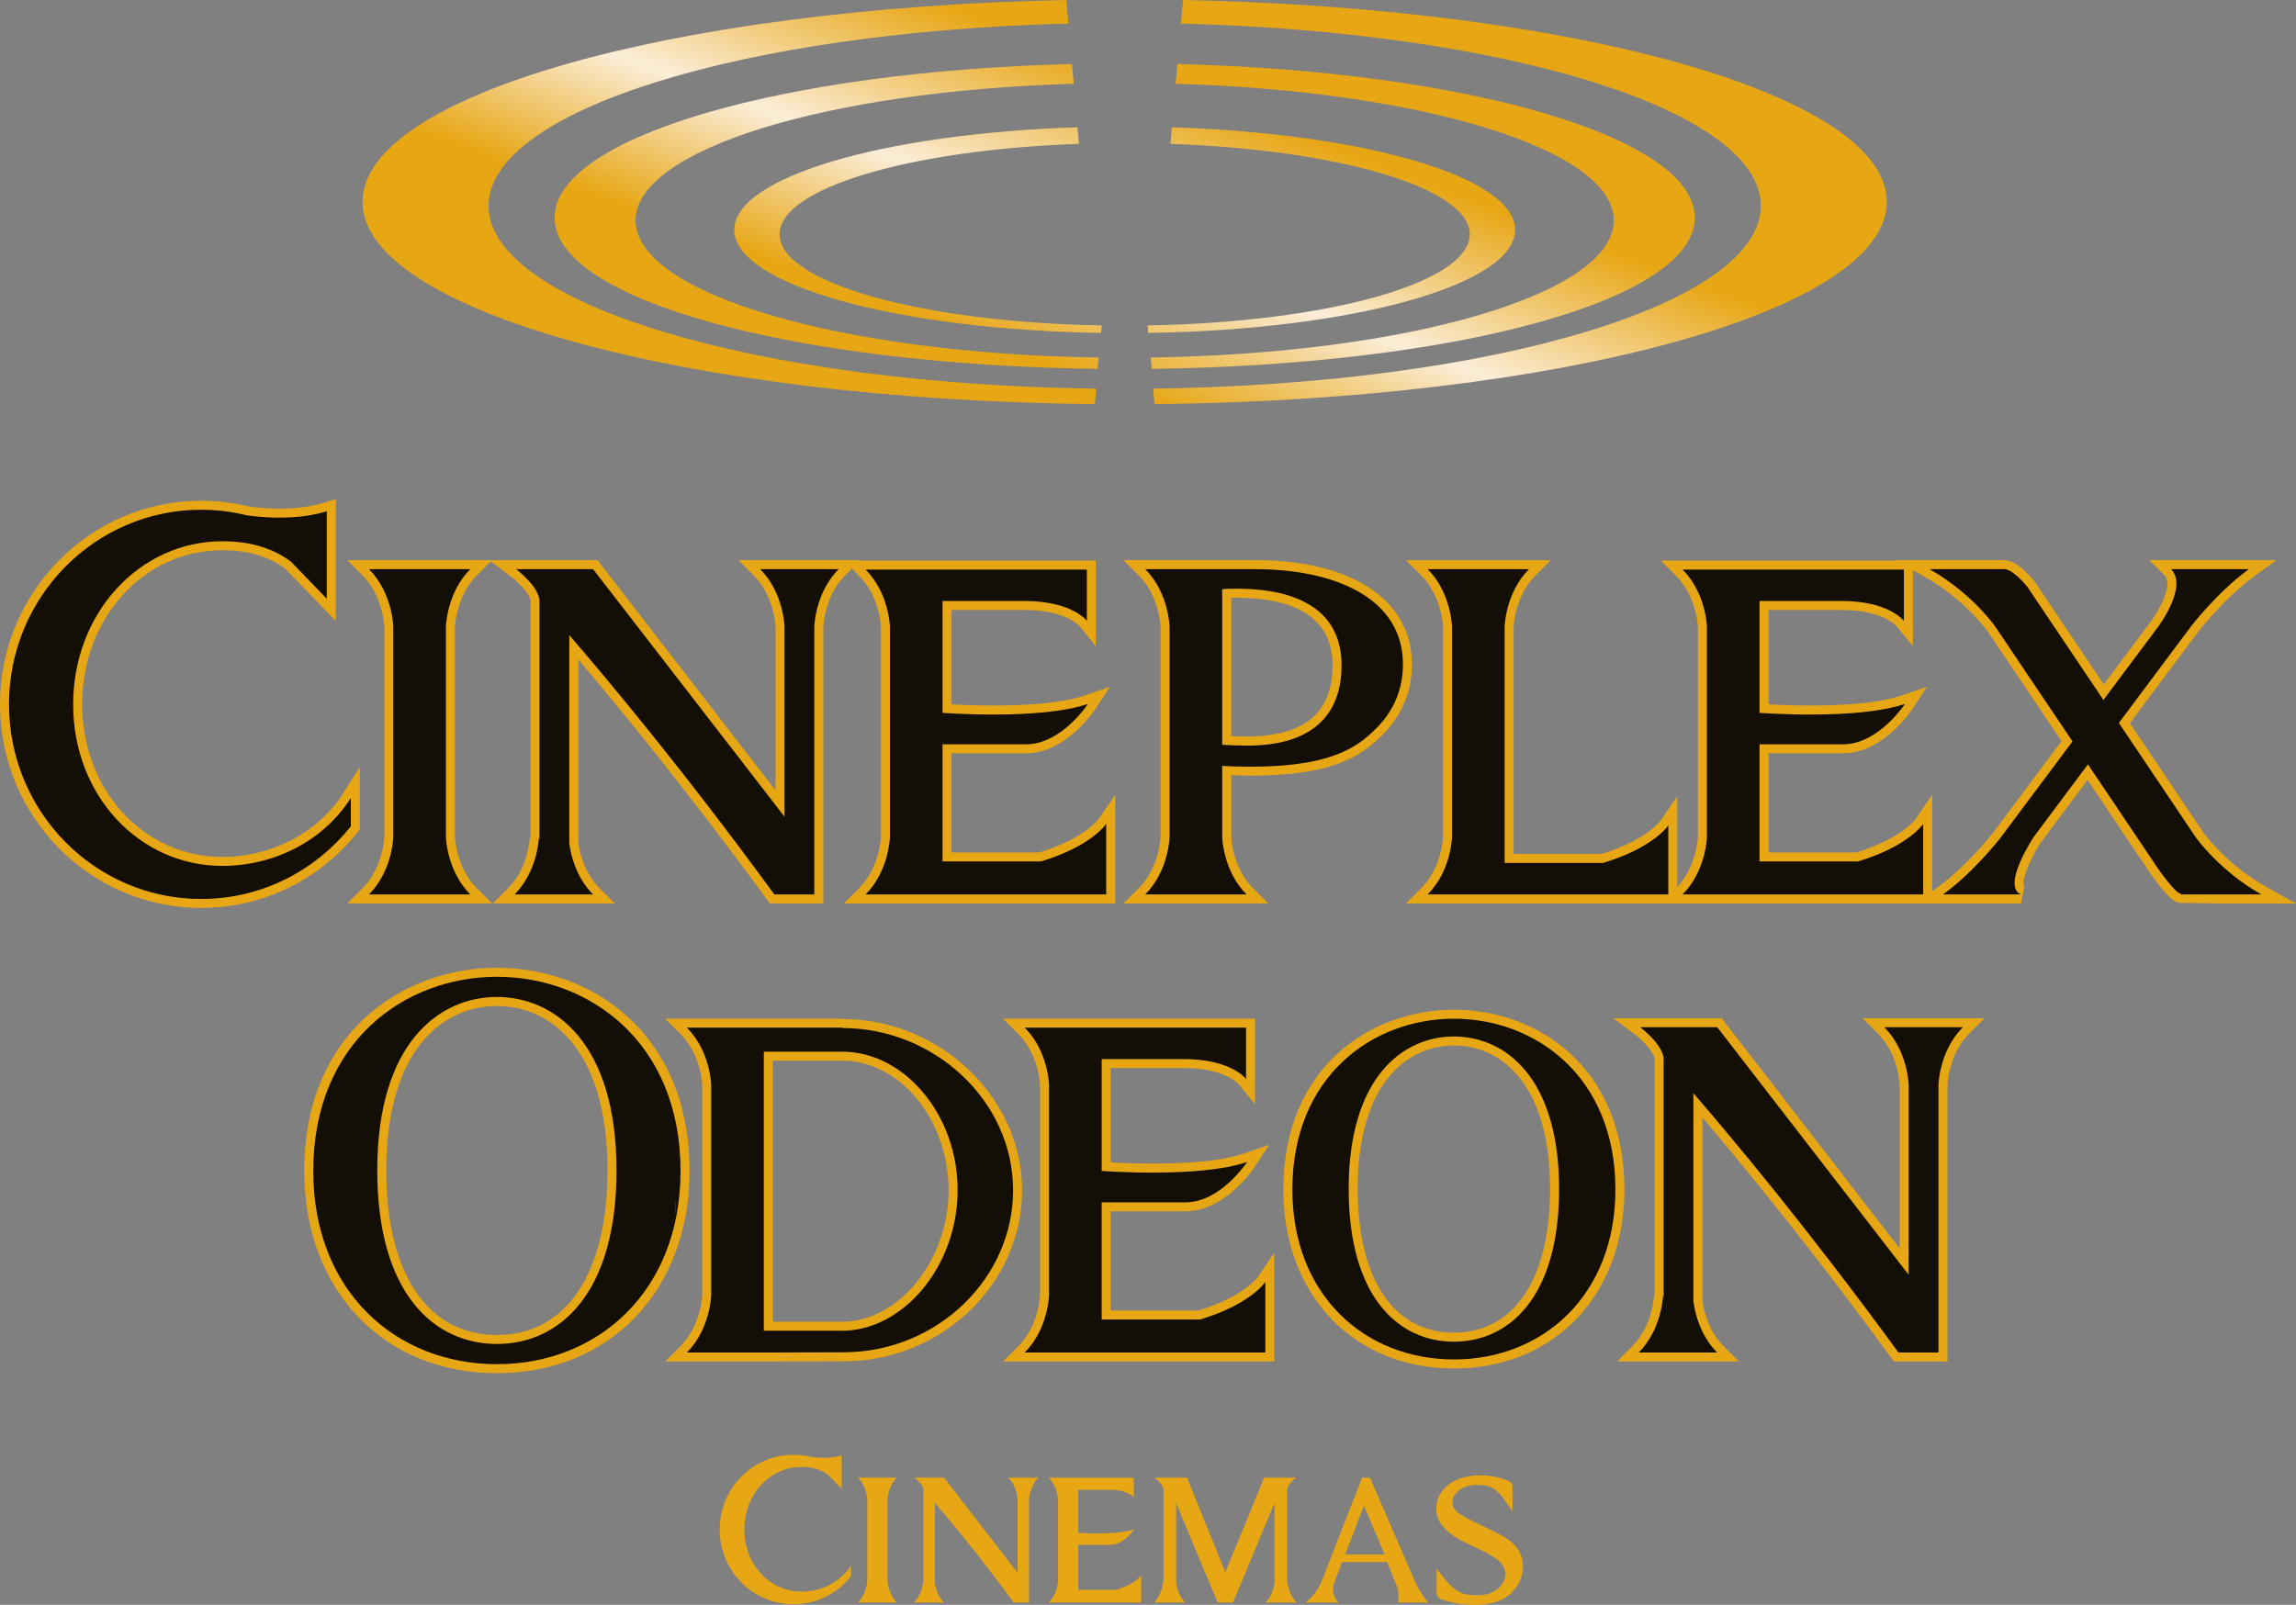
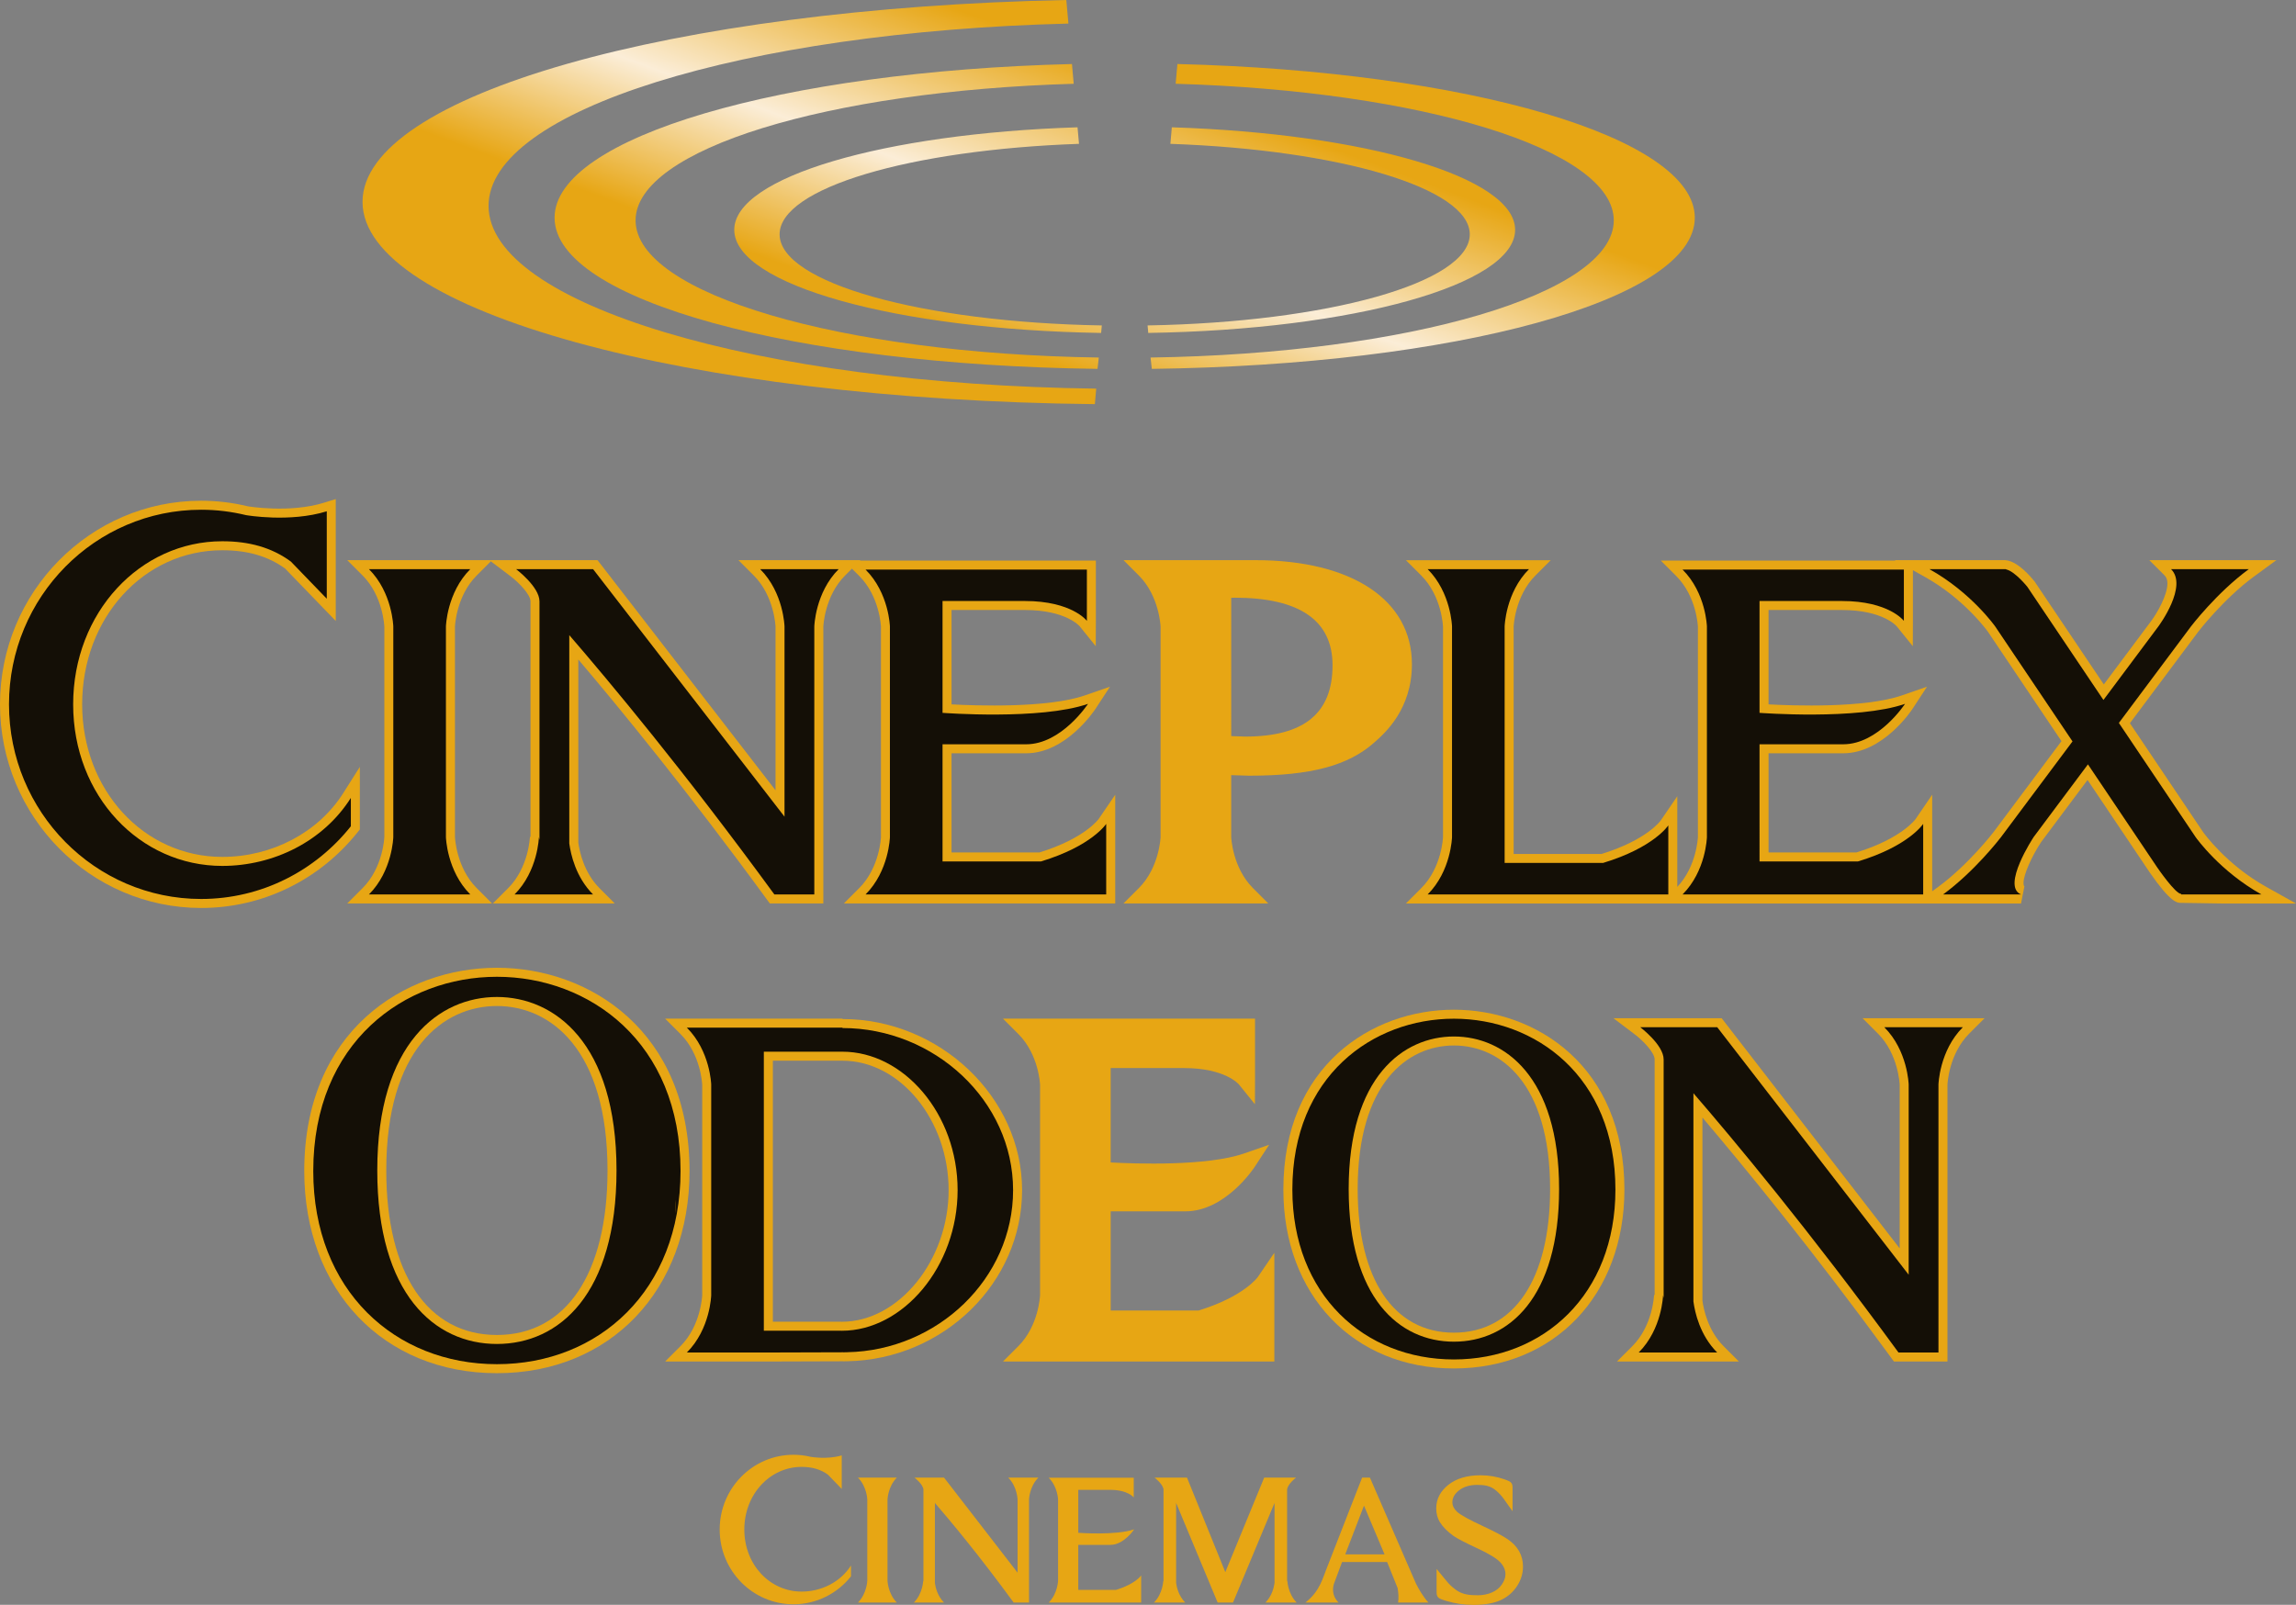
<svg xmlns="http://www.w3.org/2000/svg" version="1.0" id="Layer_1" x="0px" y="0px" width="173.761px" height="121.482px" viewBox="0 0 173.761 121.482" enable-background="new 0 0 173.761 121.482" xml:space="preserve">
  <rect x="0" y="0" width="173.761" height="121.482" fill="#808080" stroke="none" />
  <g>
    <linearGradient id="SVGID_1_" gradientUnits="userSpaceOnUse" x1="73.686" y1="-27.468" x2="41.069" y2="60.544">
      <stop offset="0.006" style="stop-color:#E7A614" />
      <stop offset="0.286" style="stop-color:#E7A614" />
      <stop offset="0.416" style="stop-color:#FBEDD7" />
      <stop offset="0.528" style="stop-color:#E7A614" />
    </linearGradient>
    <path fill="url(#SVGID_1_)" d="M36.974,15.582c0-7.236,19.29-13.178,43.883-13.798L80.699,0   C50.907,0.599,27.436,7.212,27.436,15.28c0,8.262,24.614,14.997,55.423,15.312l0.103-1.173   C57.375,29.095,36.974,23.023,36.974,15.582z" />
    <linearGradient id="SVGID_2_" gradientUnits="userSpaceOnUse" x1="122.612" y1="-9.378" x2="89.981" y2="78.672">
      <stop offset="0.006" style="stop-color:#E7A614" />
      <stop offset="0.286" style="stop-color:#E7A614" />
      <stop offset="0.416" style="stop-color:#FBEDD7" />
      <stop offset="0.528" style="stop-color:#E7A614" />
    </linearGradient>
-     <path fill="url(#SVGID_2_)" d="M142.796,15.28c0-8.068-23.472-14.682-53.265-15.28l-0.156,1.784   c24.593,0.62,43.883,6.562,43.883,13.798c0,7.441-20.4,13.513-45.988,13.837l0.102,1.173   C118.182,30.277,142.796,23.542,142.796,15.28z" />
    <linearGradient id="SVGID_3_" gradientUnits="userSpaceOnUse" x1="79.955" y1="-25.152" x2="47.336" y2="62.863">
      <stop offset="0.006" style="stop-color:#E7A614" />
      <stop offset="0.286" style="stop-color:#E7A614" />
      <stop offset="0.416" style="stop-color:#FBEDD7" />
      <stop offset="0.528" style="stop-color:#E7A614" />
    </linearGradient>
    <path fill="url(#SVGID_3_)" d="M41.97,16.479c0,6.266,18.217,11.153,41.091,11.444l0.096-0.858   c-19.531-0.286-35.056-4.826-35.056-10.383c0-5.376,14.528-9.799,33.157-10.341l-0.132-1.495   C59.168,5.392,41.97,10.392,41.97,16.479z" />
    <linearGradient id="SVGID_4_" gradientUnits="userSpaceOnUse" x1="117" y1="-11.483" x2="84.349" y2="76.618">
      <stop offset="0.006" style="stop-color:#E7A614" />
      <stop offset="0.286" style="stop-color:#E7A614" />
      <stop offset="0.416" style="stop-color:#FBEDD7" />
      <stop offset="0.528" style="stop-color:#E7A614" />
    </linearGradient>
    <path fill="url(#SVGID_4_)" d="M122.131,16.682c0,5.557-15.524,10.097-35.057,10.383l0.096,0.858   c22.876-0.291,41.092-5.179,41.092-11.444c0-6.087-17.197-11.087-39.156-11.633l-0.133,1.495   C107.603,6.883,122.131,11.306,122.131,16.682z" />
    <linearGradient id="SVGID_5_" gradientUnits="userSpaceOnUse" x1="85.795" y1="-22.993" x2="53.172" y2="65.032">
      <stop offset="0.006" style="stop-color:#E7A614" />
      <stop offset="0.286" style="stop-color:#E7A614" />
      <stop offset="0.416" style="stop-color:#FBEDD7" />
      <stop offset="0.528" style="stop-color:#E7A614" />
    </linearGradient>
    <path fill="url(#SVGID_5_)" d="M59,17.738c0-3.506,9.87-6.401,22.659-6.85l-0.111-1.252c-14.634,0.466-25.98,3.763-25.98,7.761   c0,4.161,12.278,7.562,27.766,7.806l0.051-0.568C69.768,24.398,59,21.401,59,17.738z" />
    <linearGradient id="SVGID_6_" gradientUnits="userSpaceOnUse" x1="111.732" y1="-13.429" x2="79.084" y2="74.665">
      <stop offset="0.006" style="stop-color:#E7A614" />
      <stop offset="0.286" style="stop-color:#E7A614" />
      <stop offset="0.416" style="stop-color:#FBEDD7" />
      <stop offset="0.528" style="stop-color:#E7A614" />
    </linearGradient>
    <path fill="url(#SVGID_6_)" d="M114.664,17.397c0-3.998-11.345-7.295-25.98-7.761l-0.109,1.252   c12.787,0.448,22.657,3.344,22.657,6.85c0,3.663-10.768,6.66-24.383,6.896l0.05,0.568C102.387,24.96,114.664,21.559,114.664,17.397   z" />
  </g>
  <g>
    <path fill="#E7A614" d="M67.875,111.85h-0.708h-0.333H65.97h-0.333h-0.708c0.683,0.682,0.708,1.666,0.708,1.666v6.126   c0,0-0.025,0.983-0.708,1.667h0.708h0.333h0.863h0.333h0.708c-0.683-0.684-0.708-1.667-0.708-1.667v-6.126   C67.167,113.516,67.192,112.531,67.875,111.85z" />
    <path fill="#E7A614" d="M77.542,111.85h-0.199H77.01h-0.708c0.683,0.682,0.708,1.666,0.708,1.666v5.531l-5.566-7.197h-0.692h-0.866   h-0.679c0,0,0.679,0.511,0.679,0.936v6.941l-0.017-0.085c0,0-0.026,0.983-0.709,1.667h0.726h0.316h0.2h0.35h0.691   c-0.503-0.504-0.649-1.17-0.691-1.485v-6.056c1.154,1.335,3.356,3.974,5.962,7.541h0.296h0.866v-7.793c0,0,0.025-0.984,0.708-1.666   h-0.708H77.542z" />
    <path fill="#E7A614" d="M84.465,120.348h-2.861v-3.406c0,0,1.403,0,2.432,0c1.028,0,1.797-1.176,1.797-1.176   c-1.38,0.479-4.229,0.262-4.229,0.262v-3.252h2.393c1.374,0,1.804,0.576,1.804,0.576v-0.576v-0.064v-0.85h-6.434   c0.683,0.682,0.708,1.654,0.708,1.654v6.126c0,0-0.025,0.983-0.708,1.667h0.708h0.333h0.98h0.216h4.758v-0.961v-1.092   C86.361,119.256,85.944,119.9,84.465,120.348z" />
    <path fill="#E7A614" d="M60.666,120.479c-2.393,0-4.336-2.029-4.336-4.698s1.943-4.742,4.336-4.742c0.765,0,1.429,0.175,1.994,0.59   l1.043,1.079v-0.014v-1.191v-1.336c-1.076,0.335-2.345,0.112-2.348,0.112c-0.418-0.102-0.855-0.157-1.304-0.157   c-3.082,0-5.586,2.533-5.586,5.659s2.505,5.659,5.586,5.659c1.758,0,3.327-0.825,4.351-2.113v-0.824   C63.6,119.77,62.147,120.479,60.666,120.479z" />
    <path fill="#E7A614" d="M97.408,119.727v-6.941c0-0.425,0.679-0.936,0.679-0.936h-2.412l-2.943,7.156l-2.901-7.156h-2.455   c0,0,0.679,0.511,0.679,0.936v6.941l-0.017-0.085c0,0-0.025,0.983-0.708,1.667h2.37c-0.504-0.504-0.649-1.17-0.691-1.485v-6.056   l3.143,7.541h1.162l3.143-7.541v6.056c-0.043,0.315-0.188,0.981-0.69,1.485h2.368c-0.683-0.684-0.708-1.667-0.708-1.667   L97.408,119.727z" />
    <g>
      <polygon fill="none" points="101.808,117.66 104.781,117.66 103.226,113.973   " />
      <path fill="#E7A614" d="M107.15,119.85l-3.475-8h-0.59l-2.677,6.86c-0.27,0.625-0.488,1.733-1.618,2.599h1.121h0.207h1.183    c-0.532-0.533-0.436-1.139-0.353-1.408l0.617-1.658h3.413l0.792,1.963c0.062,0.361,0.096,0.762,0.035,1.104h0.409h0.318h0.843    h0.404h0.323C107.688,120.848,107.363,120.28,107.15,119.85z M101.808,117.66l1.418-3.688l1.556,3.688H101.808z" />
    </g>
    <path fill="#E7A614" d="M114.964,117.417c-0.195-0.344-0.488-0.649-0.87-0.907c-0.368-0.25-0.981-0.575-1.823-0.968   c-1.08-0.499-1.755-0.872-2.007-1.112c-0.234-0.219-0.348-0.451-0.348-0.708c0-0.345,0.166-0.642,0.508-0.909   c0.348-0.271,0.805-0.41,1.354-0.411c0.539,0.001,1.009,0.045,1.459,0.44c0.473,0.416,0.574,0.643,1.233,1.553v-1.721   c0-0.137,0-0.323-0.106-0.431c-0.062-0.063-0.039-0.095-0.508-0.263c-0.578-0.203-1.187-0.306-1.813-0.306   c-1.002,0-1.816,0.239-2.42,0.714c-0.616,0.483-0.929,1.085-0.929,1.789c0,0.391,0.09,0.738,0.268,1.035   c0.231,0.371,0.579,0.723,1.034,1.049c0.285,0.2,0.869,0.505,1.788,0.932c0.877,0.406,1.466,0.764,1.749,1.06   c0.27,0.283,0.4,0.585,0.4,0.921c0,0.24-0.09,0.494-0.266,0.756c-0.178,0.264-0.428,0.469-0.745,0.609   c-0.324,0.145-0.686,0.217-1.074,0.217c-0.632,0-1.181-0.04-1.706-0.439c-0.545-0.417-0.662-0.645-1.42-1.554v1.722   c0,0.135,0,0.322,0.122,0.43c0.071,0.062,0.045,0.094,0.585,0.263c0.665,0.203,1.367,0.306,2.089,0.306   c0.832,0,1.515-0.117,2.028-0.348c0.521-0.233,0.94-0.588,1.249-1.053c0.31-0.465,0.465-0.971,0.465-1.502   C115.261,118.156,115.161,117.765,114.964,117.417z" />
  </g>
  <line fill="none" stroke="#E7A614" stroke-width="0" stroke-linecap="round" stroke-linejoin="round" x1="152.077" y1="42.471" x2="152.093" y2="42.477" />
  <g>
    <path fill="none" d="M150.879,62.975c0,0,4.614-6.18,5.132-6.873c-1.145-1.701-5.578-8.297-5.572-8.288   c-0.018-0.024-1.757-2.462-4.752-4.136l-0.92-0.514v3.833l-0.008,1.918l-1.212-1.5c-0.01-0.013-1.037-1.239-4.157-1.239   c0,0-4.467,0-5.547,0c0,1.058,0,6.145,0,7.144c1.84,0.101,7.279,0.299,10.105-0.684l1.887-0.655l-1.093,1.672   c-0.091,0.138-2.238,3.369-5.25,3.369c0,0-4.564,0-5.649,0c0,1.064,0,6.441,0,7.506c1.106,0,6.458,0,6.655,0   c3.432-1.059,4.471-2.523,4.48-2.539l1.249-1.831v7.31l0.423-0.309C148.942,65.48,150.807,63.068,150.879,62.975z" />
-     <path fill="none" d="M100.847,50.361c0-3.396-2.495-5.117-7.417-5.117c0,0-0.145,0.006-0.252,0.011c0,1.089,0,9.362,0,10.466   c0.498,0.018,1.062,0.037,1.062,0.037C98.687,55.758,100.847,53.993,100.847,50.361z" />
    <path fill="#E7A614" d="M95.008,42.402h-2.512h-7.47l1.163,1.163c1.555,1.554,1.643,3.853,1.644,3.876v15.928   c-0.001,0.004-0.089,2.303-1.644,3.856l-1.163,1.163h10.958l-1.163-1.163c-1.554-1.554-1.644-3.853-1.644-3.876   c0,0,0-3.611,0-4.673c0.616,0.02,1.36,0.042,1.36,0.042c4.669,0,7.507-0.758,9.49-2.532c0.776-0.685,2.827-2.492,2.827-5.905   C106.855,45.421,102.316,42.402,95.008,42.402z M93.178,45.255c0.107-0.005,0.252-0.011,0.252-0.011   c4.922,0,7.417,1.722,7.417,5.117c0,3.632-2.16,5.396-6.606,5.396c0,0-0.564-0.02-1.062-0.037   C93.178,54.617,93.178,46.344,93.178,45.255z" />
    <path fill="#E7A614" d="M27.233,62.784V58.05l-1.257,1.987c-1.884,2.979-5.392,4.828-9.153,4.828   c-5.947,0-10.605-5.072-10.605-11.548c0-6.541,4.659-11.665,10.605-11.665c1.923,0,3.478,0.455,4.754,1.386   c0.103,0.106,3.833,3.967,3.833,3.967v-9.227l-0.883,0.274c-2.614,0.812-5.758,0.276-5.79,0.271   c-1.129-0.275-2.325-0.419-3.515-0.419C6.829,37.904,0,44.819,0,53.317C0,61.816,6.829,68.73,15.224,68.73   c4.628,0,8.951-2.1,11.862-5.76L27.233,62.784z" />
    <path fill="#E7A614" d="M166.73,62.986c-0.015-0.021-5.051-7.514-5.54-8.241c0.519-0.694,5.166-6.917,5.166-6.917   c0.014-0.019,1.921-2.5,4.236-4.195l1.682-1.23h-2.084h-7.529l1.163,1.163c0.146,0.146,0.206,0.355,0.206,0.603   c0,0.874-0.762,2.214-1.228,2.838c0,0-2.731,3.659-3.586,4.803c-0.883-1.312-5.242-7.798-5.242-7.798l-0.021-0.026   c-0.323-0.397-1.159-1.342-1.937-1.535c0.003,0.001,0.039,0.014,0.061,0.021l-0.097-0.034l-0.197-0.034h-8.38l0.056,0.031H125.69   l1.163,1.163c1.554,1.554,1.644,3.821,1.644,3.845v15.928c0,0.004-0.09,2.213-1.56,3.765v-6.862l-1.249,1.83   c-0.01,0.016-1.049,1.481-4.48,2.539c-0.197,0-5.549,0-6.655,0c0-1.262,0-17.219,0-17.219c0-0.004,0.09-2.303,1.644-3.856   l1.163-1.163h-1.645H106.4l1.163,1.163c1.555,1.554,1.644,3.853,1.644,3.876v15.928c0,0.004-0.089,2.303-1.644,3.856l-1.163,1.163   h19.29h1.247h18.03h1.26h6.724l0.257-1.312c-0.029-0.012-0.033-0.014-0.046-0.053c-0.016-0.053-0.023-0.115-0.023-0.186   c0-0.652,0.643-2.051,1.33-3.094c0,0,2.666-3.568,3.516-4.706c0.864,1.286,4.703,6.997,4.703,6.997   c1.597,2.307,2.081,2.307,2.37,2.307l3.056,0.047h5.647l-2.284-1.276C168.519,65.461,166.813,63.103,166.73,62.986z    M146.228,67.467v-7.31l-1.249,1.831c-0.01,0.016-1.049,1.48-4.48,2.539c-0.197,0-5.549,0-6.655,0c0-1.064,0-6.441,0-7.506   c1.085,0,5.649,0,5.649,0c3.012,0,5.159-3.231,5.25-3.369l1.093-1.672l-1.887,0.655c-2.826,0.982-8.266,0.784-10.105,0.684   c0-0.999,0-6.086,0-7.144c1.08,0,5.547,0,5.547,0c3.12,0,4.147,1.227,4.157,1.239l1.212,1.5l0.008-1.918v-3.833l0.92,0.514   c2.995,1.674,4.734,4.111,4.752,4.136c-0.006-0.009,4.428,6.587,5.572,8.288c-0.518,0.693-5.132,6.873-5.132,6.873   c-0.072,0.094-1.937,2.506-4.229,4.184L146.228,67.467z" />
    <path fill="#E7A614" d="M78.668,64.527c-0.198,0-5.55,0-6.656,0c0-1.064,0-6.441,0-7.506c1.085,0,5.649,0,5.649,0   c3.012,0,5.159-3.231,5.25-3.369l1.093-1.672l-1.887,0.655c-2.826,0.982-8.265,0.784-10.104,0.684c0-0.999,0-6.086,0-7.144   c1.081,0,5.546,0,5.546,0c3.121,0,4.147,1.227,4.157,1.239l1.211,1.501l0.008-1.919v-4.563h-0.681H65.083l0.031-0.031h-1.645   h-7.584l1.163,1.163c1.554,1.554,1.644,3.853,1.645,3.876c0,0,0,9.425,0,12.384c-2.046-2.646-13.472-17.423-13.472-17.423h-7.983   h-0.208h-1.436h-9.314l1.163,1.163c1.554,1.554,1.643,3.853,1.644,3.876l0,15.928c0,0.004-0.089,2.303-1.644,3.856l-1.163,1.163   h10.958l-1.163-1.163c-1.554-1.554-1.643-3.853-1.644-3.876l0-15.928c0-0.004,0.089-2.303,1.644-3.856l1.073-1.073l1.502,1.136   c0.604,0.456,1.499,1.374,1.499,1.894c0,0,0,17.346,0,17.824c-0.003,0-0.044,0.004-0.044,0.004   c-0.001,0.023-0.09,2.322-1.644,3.876l-1.163,1.163h9.229l-1.162-1.163c-1.176-1.177-1.508-2.778-1.599-3.441   c0-0.101,0-11.002,0-13.864c3.112,3.663,8.304,9.996,14.289,18.189l0.205,0.279h4.05V47.422c0-0.004,0.09-2.303,1.644-3.856   l0.521-0.521l0.552,0.552c1.554,1.554,1.643,3.821,1.644,3.845v15.928c0,0.004-0.089,2.303-1.644,3.856l-1.163,1.163h20.537v-8.23   l-1.249,1.83C83.139,62.004,82.099,63.469,78.668,64.527z" />
-     <path fill="#140F06" d="M95.008,43.083h-2.512h-3.114h-0.868h-1.843c1.776,1.777,1.843,4.339,1.843,4.339v15.947   c0,0-0.066,2.562-1.843,4.338h1.843h0.868h2.247h0.867h1.844c-1.777-1.776-1.844-4.338-1.844-4.338v-5.395   c0.676,0.042,1.305,0.063,2.042,0.063c4.477,0,7.204-0.72,9.036-2.359c0.726-0.64,2.601-2.279,2.601-5.397   C106.175,45.203,100.89,43.083,95.008,43.083z M94.24,56.439c-0.604,0-1.179-0.025-1.744-0.062V44.607   c0.246-0.04,0.554-0.045,0.934-0.045c1.876,0,8.099,0.081,8.099,5.799C101.528,56.439,95.816,56.439,94.24,56.439z" />
    <path fill="#140F06" d="M121.321,65.321h-7.45V47.422c0,0,0.067-2.562,1.844-4.339h-1.844h-0.868h-2.246h-0.868h-1.844   c1.777,1.777,1.844,4.339,1.844,4.339v15.947c0,0-0.066,2.562-1.844,4.338h1.844h0.868h2.553h0.562h12.386v-2.386v-2.843   C126.257,62.479,125.172,64.157,121.321,65.321z" />
    <path fill="#140F06" d="M16.824,65.547c-6.226,0-11.287-5.28-11.287-12.229s5.061-12.347,11.287-12.347   c1.993,0,3.722,0.456,5.19,1.538l2.716,2.811v-0.037v-3.104v-3.476c-2.8,0.87-6.104,0.292-6.111,0.291   c-1.09-0.265-2.227-0.408-3.396-0.408c-8.021,0-14.542,6.596-14.542,14.731c0,8.137,6.521,14.732,14.542,14.732   c4.576,0,8.661-2.147,11.329-5.503v-2.146C24.463,63.703,20.682,65.547,16.824,65.547z" />
    <path fill="#140F06" d="M166.172,63.377l-5.816-8.653l5.455-7.303l-0.001,0.001c0,0,1.954-2.562,4.381-4.339h-1.142h-0.538h-1.391   h-0.537h-2.277c1.283,1.284-0.889,4.239-0.956,4.33l-4.162,5.573l-5.761-8.569l0,0c0,0-0.917-1.143-1.575-1.307   c-0.029-0.008-0.049-0.018-0.068-0.027h-2.734h-0.969h-2.061c3.18,1.777,4.976,4.339,4.976,4.339v-0.001l5.851,8.701l-5.421,7.259   c-0.099,0.129-2.008,2.596-4.372,4.326h1.142h0.537h1.392h0.537h2.291c-1.512-0.615,0.949-4.338,0.949-4.338l-0.003,0.002   l4.116-5.511l5.239,7.794c0.023,0.034,1.377,2.006,1.805,2.006c0,0,0.008,0.02,0.019,0.047h3.037h0.97h2.061   C168.014,65.959,166.228,63.455,166.172,63.377z" />
    <path fill="#140F06" d="M140.61,65.208h-7.449V56.34c0,0,3.653,0,6.331,0s4.68-3.061,4.68-3.061   c-3.593,1.249-11.011,0.681-11.011,0.681v-8.466h6.229c3.574,0,4.695,1.503,4.695,1.503v-1.503v-0.167v-2.212h-16.75   c1.777,1.776,1.844,4.307,1.844,4.307v15.947c0,0-0.066,2.562-1.844,4.338h1.844h0.868h2.552h0.562h12.385v-2.499v-2.843   C145.546,62.365,144.462,64.044,140.61,65.208z" />
    <path fill="#140F06" d="M35.592,43.083h-1.844H32.88h-2.247h-0.868h-1.843c1.777,1.777,1.843,4.339,1.843,4.339v15.947   c0,0-0.066,2.562-1.843,4.338h1.843h0.868h2.247h0.868h1.844c-1.777-1.776-1.844-4.338-1.844-4.338V47.422   C33.748,47.422,33.815,44.86,35.592,43.083z" />
    <path fill="#140F06" d="M60.758,43.083H60.24h-0.868h-1.843c1.777,1.777,1.843,4.339,1.843,4.339V61.82L44.885,43.083h-1.803   h-2.254h-1.77c0,0,1.77,1.332,1.77,2.438v18.07l-0.044-0.223c0,0-0.066,2.562-1.843,4.338h1.888h0.823h0.518h0.913h1.799   c-1.31-1.311-1.689-3.043-1.799-3.865V48.077c3.004,3.477,8.738,10.344,15.521,19.63h0.77h2.253V47.422   c0,0,0.066-2.562,1.843-4.339h-1.843H60.758z" />
    <path fill="#140F06" d="M78.781,65.208h-7.45V56.34c0,0,3.652,0,6.33,0c2.678,0,4.679-3.061,4.679-3.061   c-3.592,1.249-11.009,0.681-11.009,0.681v-8.466h6.228c3.576,0,4.696,1.503,4.696,1.503v-1.503v-0.167v-2.212h-16.75   c1.777,1.776,1.844,4.307,1.844,4.307v15.947c0,0-0.067,2.562-1.844,4.338h1.844h0.868h2.553h0.562h12.385v-2.499v-2.843   C83.716,62.365,82.631,64.044,78.781,65.208z" />
  </g>
  <g>
    <path fill="none" d="M63.758,80.292c0,0-4.201,0-5.27,0c0,0.242,0,19.704,0,19.757c1.061,0,5.109,0,5.109,0l0.113,0.004   c4.305,0,8.08-4.654,8.08-9.961C71.792,84.779,68.113,80.292,63.758,80.292z" />
-     <path fill="none" d="M117.312,90.01c0-8.015-3.761-10.87-7.281-10.87c-3.52,0-7.281,2.855-7.281,10.87   c0,6.807,2.722,10.869,7.281,10.869S117.312,96.816,117.312,90.01z" />
    <path fill="#E7A614" d="M110.03,76.432c-6.215,0-12.905,4.261-12.905,13.615c0,7.973,5.307,13.541,12.905,13.541   s12.905-5.568,12.905-13.541C122.936,80.692,116.246,76.432,110.03,76.432z M102.749,90.01c0-8.015,3.762-10.87,7.281-10.87   c3.521,0,7.281,2.855,7.281,10.87c0,6.807-2.722,10.869-7.281,10.869S102.749,96.816,102.749,90.01z" />
    <path fill="#E7A614" d="M90.713,99.201c-0.198,0-5.55,0-6.656,0c0-1.064,0-6.441,0-7.506c1.085,0,5.65,0,5.65,0   c3.012,0,5.159-3.23,5.249-3.368l1.094-1.673l-1.888,0.656c-2.826,0.982-8.266,0.784-10.105,0.684c0-0.999,0-6.086,0-7.145   c1.081,0,5.547,0,5.547,0c3.121,0,4.148,1.228,4.158,1.24l1.211,1.5l0.008-1.918v-4.563H94.3H75.905l1.163,1.163   c1.554,1.554,1.643,3.821,1.644,3.845l0,15.927c0,0.004-0.089,2.303-1.644,3.857l-1.163,1.162h20.537v-8.23l-1.248,1.831   C95.183,96.678,94.145,98.144,90.713,99.201z" />
    <path fill="#E7A614" d="M148.546,77.076h-7.586l1.163,1.164c1.555,1.554,1.644,3.852,1.645,3.875c0,0-0.001,9.426-0.001,12.385   c-2.046-2.646-13.472-17.424-13.472-17.424h-8.191l1.621,1.227c0.604,0.456,1.498,1.374,1.498,1.893c0,0,0,17.347,0,17.825   c-0.002,0-0.043,0.003-0.043,0.003c-0.001,0.023-0.091,2.322-1.645,3.877l-1.163,1.162h9.229l-1.162-1.162   c-1.176-1.177-1.508-2.778-1.599-3.441c0-0.102,0-11.002,0-13.865c3.112,3.664,8.304,9.996,14.288,18.189l0.204,0.279h4.052V82.096   c0-0.004,0.089-2.302,1.644-3.855l1.163-1.164H148.546z" />
    <path fill="#E7A614" d="M63.758,77.138v-0.029h-5.951h-7.471l1.163,1.163c1.554,1.554,1.643,3.821,1.644,3.845l0,15.927   c0,0.004-0.089,2.303-1.644,3.857l-1.163,1.162h7.471c0,0,5.989-0.019,5.994-0.019c0.005,0.001,0.089,0.003,0.089,0.003l0.08-0.003   l0.155-0.001c7.297-0.143,13.227-5.951,13.227-12.951C77.352,83.07,71.127,77.138,63.758,77.138z M71.792,90.092   c0,5.307-3.775,9.961-8.08,9.961l-0.113-0.004c0,0-4.049,0-5.109,0c0-0.053,0-19.515,0-19.757c1.068,0,5.27,0,5.27,0   C68.113,80.292,71.792,84.779,71.792,90.092z" />
    <path fill="#E7A614" d="M37.605,73.258c-7.021,0-14.579,4.815-14.579,15.387c0,9.01,5.995,15.301,14.579,15.301   s14.579-6.291,14.579-15.301C52.184,78.073,44.627,73.258,37.605,73.258z M37.605,101.054c-5.242,0-8.372-4.655-8.372-12.452   c0-9.18,4.325-12.451,8.372-12.451c4.047,0,8.372,3.271,8.372,12.451C45.977,96.398,42.847,101.054,37.605,101.054z" />
    <path fill="#140F06" d="M110.03,77.113c-6.13,0-12.224,4.336-12.224,12.934c0,7.962,5.458,12.859,12.224,12.859   c6.767,0,12.225-4.897,12.225-12.859C122.255,81.449,116.161,77.113,110.03,77.113z M110.03,101.561   c-4.148,0-7.962-3.327-7.962-11.551c0-8.523,4.149-11.551,7.962-11.551s7.963,3.027,7.963,11.551   C117.993,98.233,114.18,101.561,110.03,101.561z" />
-     <path fill="#140F06" d="M90.825,99.883h-7.45v-8.868c0,0,3.653,0,6.332,0c2.678,0,4.679-3.061,4.679-3.061   c-3.593,1.249-11.01,0.681-11.01,0.681v-8.466h6.228c3.574,0,4.696,1.503,4.696,1.503v-1.503v-0.167v-2.213h-16.75   c1.777,1.777,1.843,4.307,1.843,4.307v15.947c0,0-0.066,2.562-1.843,4.338h1.843h0.869h2.552h0.562h12.385v-2.498v-2.844   C95.761,97.039,94.677,98.719,90.825,99.883z" />
    <path fill="#140F06" d="M146.702,77.758h-0.867h-0.519h-0.868h-1.844c1.777,1.777,1.844,4.338,1.844,4.338v14.398l-14.487-18.736   h-1.803h-2.254h-1.77c0,0,1.77,1.332,1.77,2.438v18.07l-0.044-0.223c0,0-0.066,2.562-1.844,4.338h1.888h0.823h0.519h0.912h1.798   c-1.309-1.31-1.688-3.043-1.798-3.865V82.752c3.004,3.477,8.737,10.344,15.52,19.629h0.771h2.254V82.096   c0,0,0.066-2.561,1.844-4.338H146.702z" />
    <path fill="#140F06" d="M63.758,77.819v-0.03h-5.951h-5.826c1.777,1.777,1.843,4.307,1.843,4.307v15.947   c0,0-0.066,2.562-1.843,4.338h1.843h0.869h2.552h0.562l5.994-0.018c0.024,0,0.048,0.002,0.071,0.002   c0.029,0,0.059-0.002,0.088-0.003h0.163l-0.002-0.004c6.825-0.13,12.549-5.569,12.549-12.267   C76.67,83.313,70.692,77.819,63.758,77.819z M63.711,100.734c-0.036,0-0.076-0.003-0.113-0.004h-5.791v-0.848V80.169V79.61h5.951   c4.619,0,8.714,4.692,8.714,10.481S68.331,100.734,63.711,100.734z" />
    <path fill="#140F06" d="M51.152,90.83c-0.013,0.17-0.021,0.34-0.021,0.512c0,0.17,0.008,0.338,0.021,0.506V90.83z" />
    <path fill="#140F06" d="M37.605,73.939c-6.97,0-13.897,4.93-13.897,14.705c0,9.053,6.205,14.62,13.897,14.62   c7.693,0,13.898-5.567,13.898-14.62C51.503,78.869,44.575,73.939,37.605,73.939z M37.605,101.734   c-4.717,0-9.053-3.783-9.053-13.133c0-9.689,4.718-13.133,9.053-13.133c4.335,0,9.053,3.443,9.053,13.133   C46.658,97.951,42.322,101.734,37.605,101.734z M51.152,90.83v1.018c-0.013-0.168-0.021-0.336-0.021-0.506   C51.131,91.17,51.139,91,51.152,90.83z" />
  </g>
</svg>